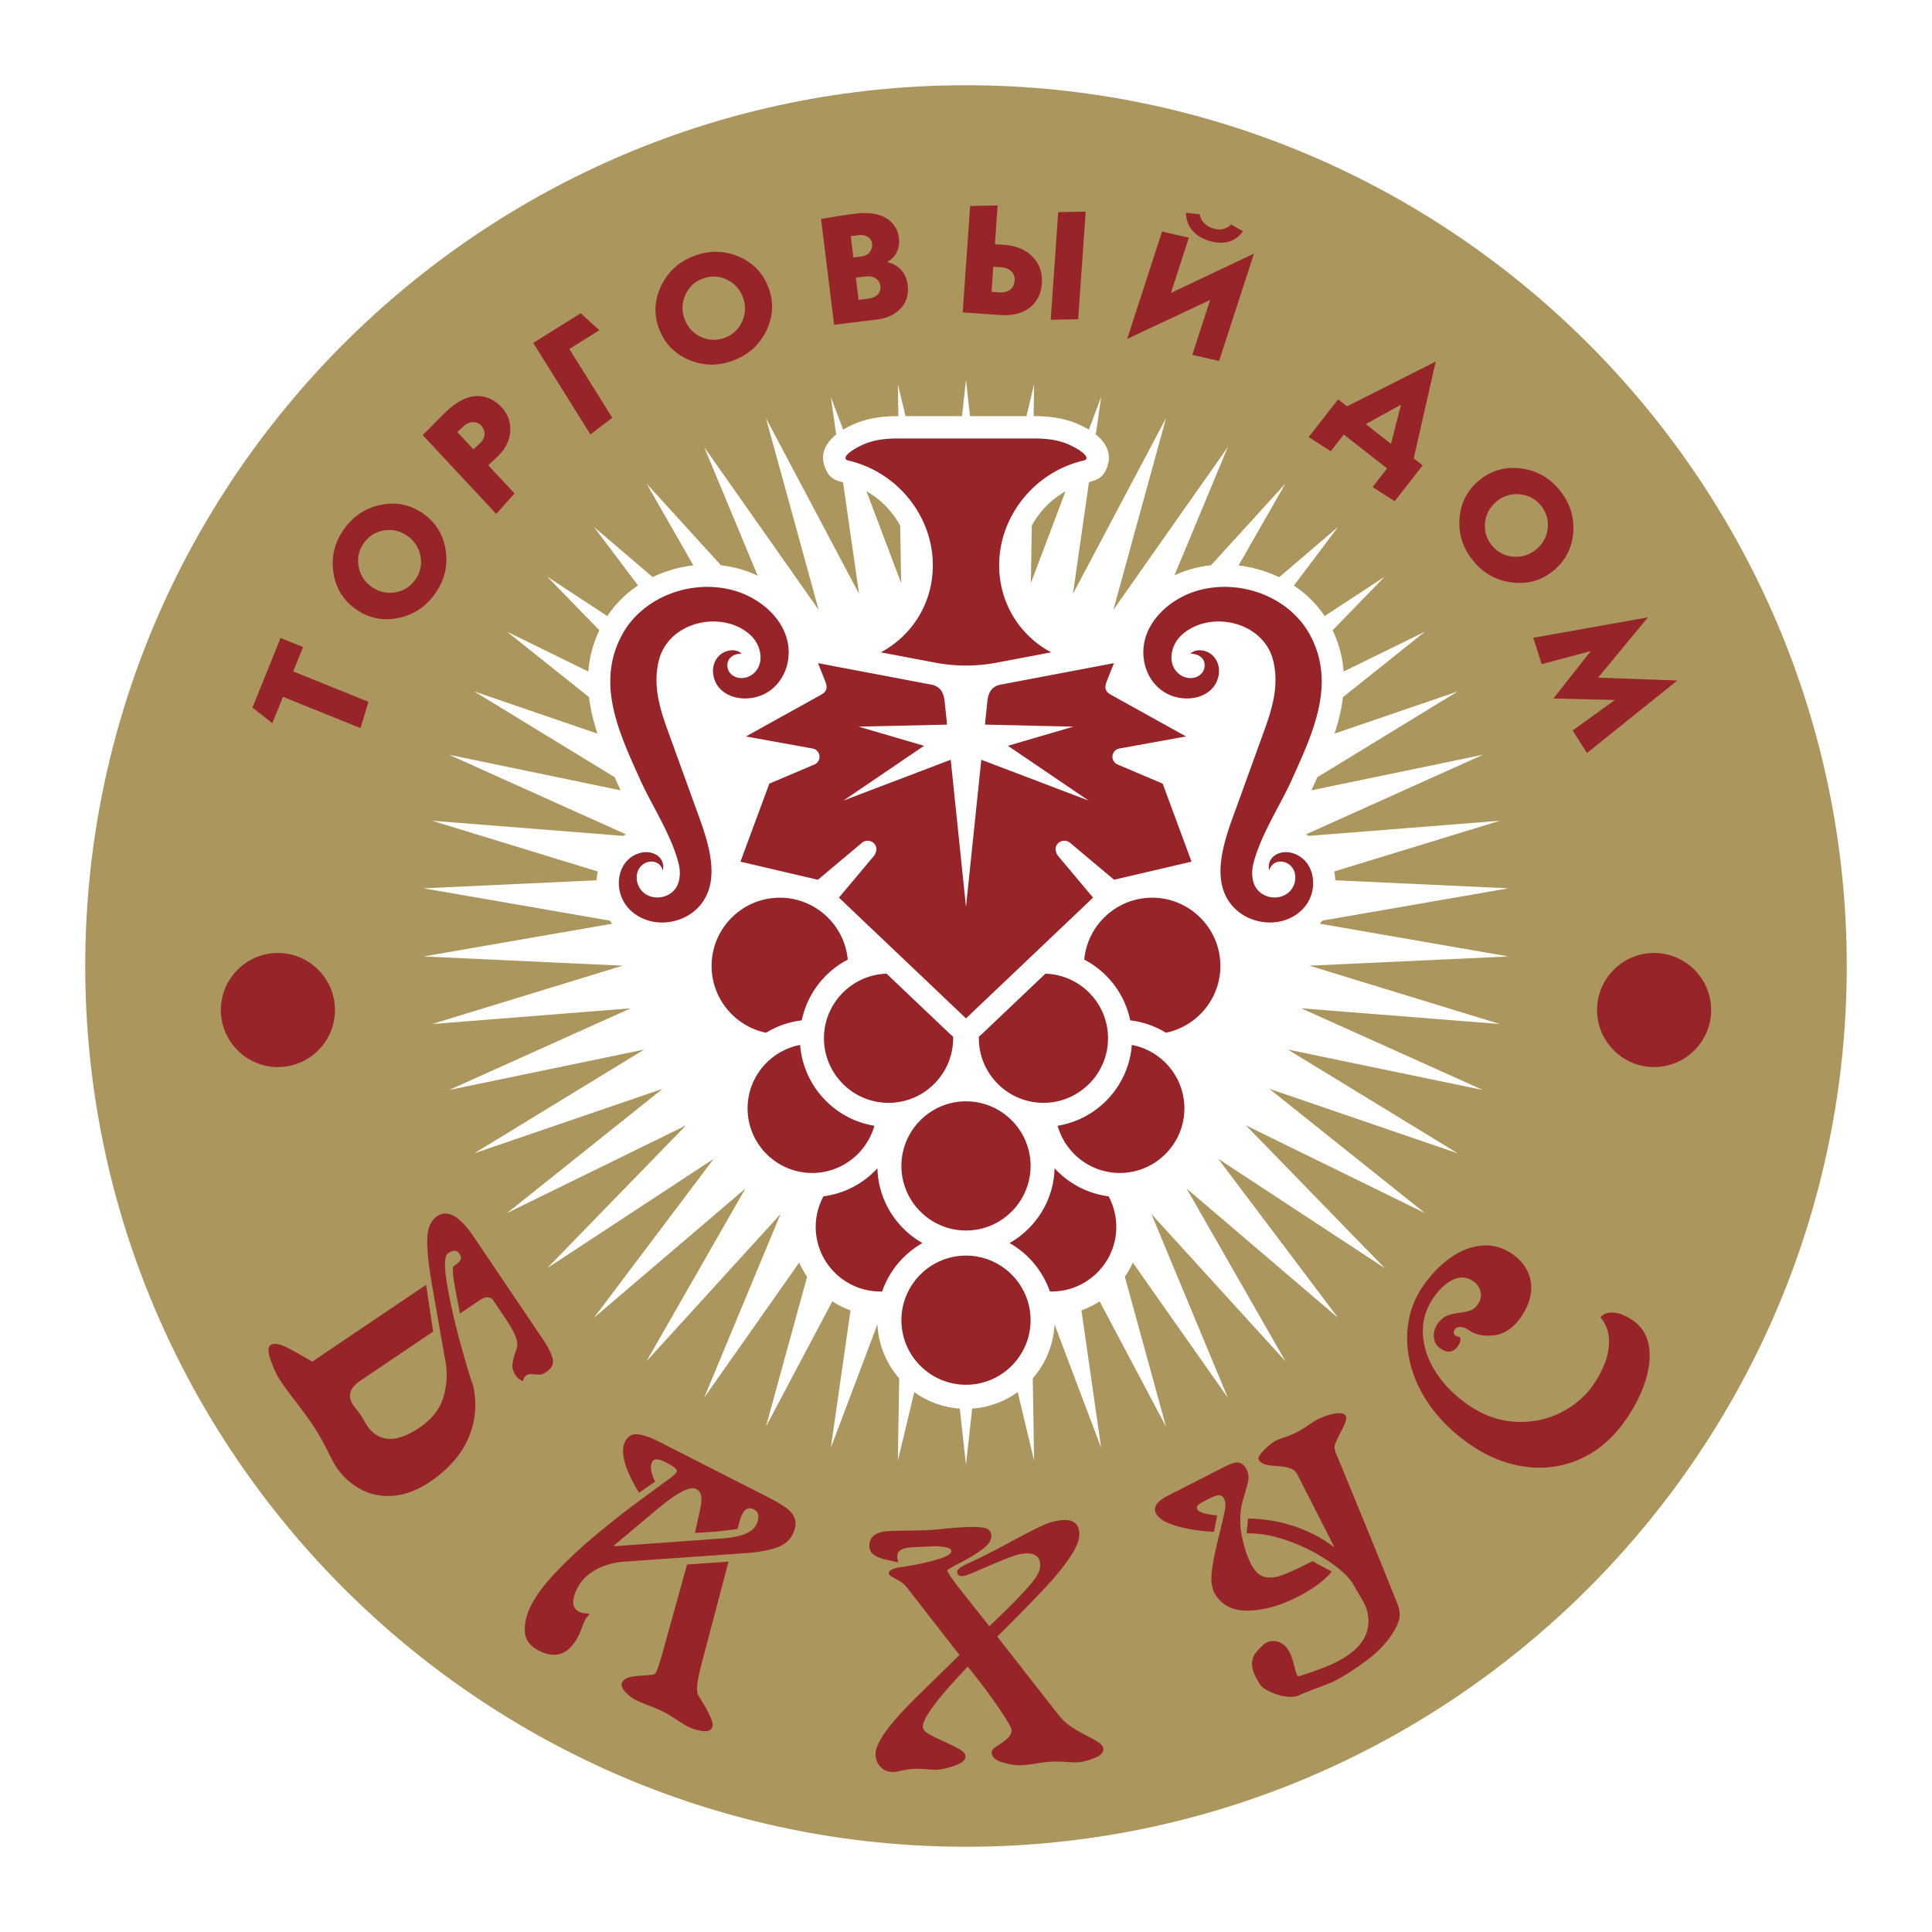
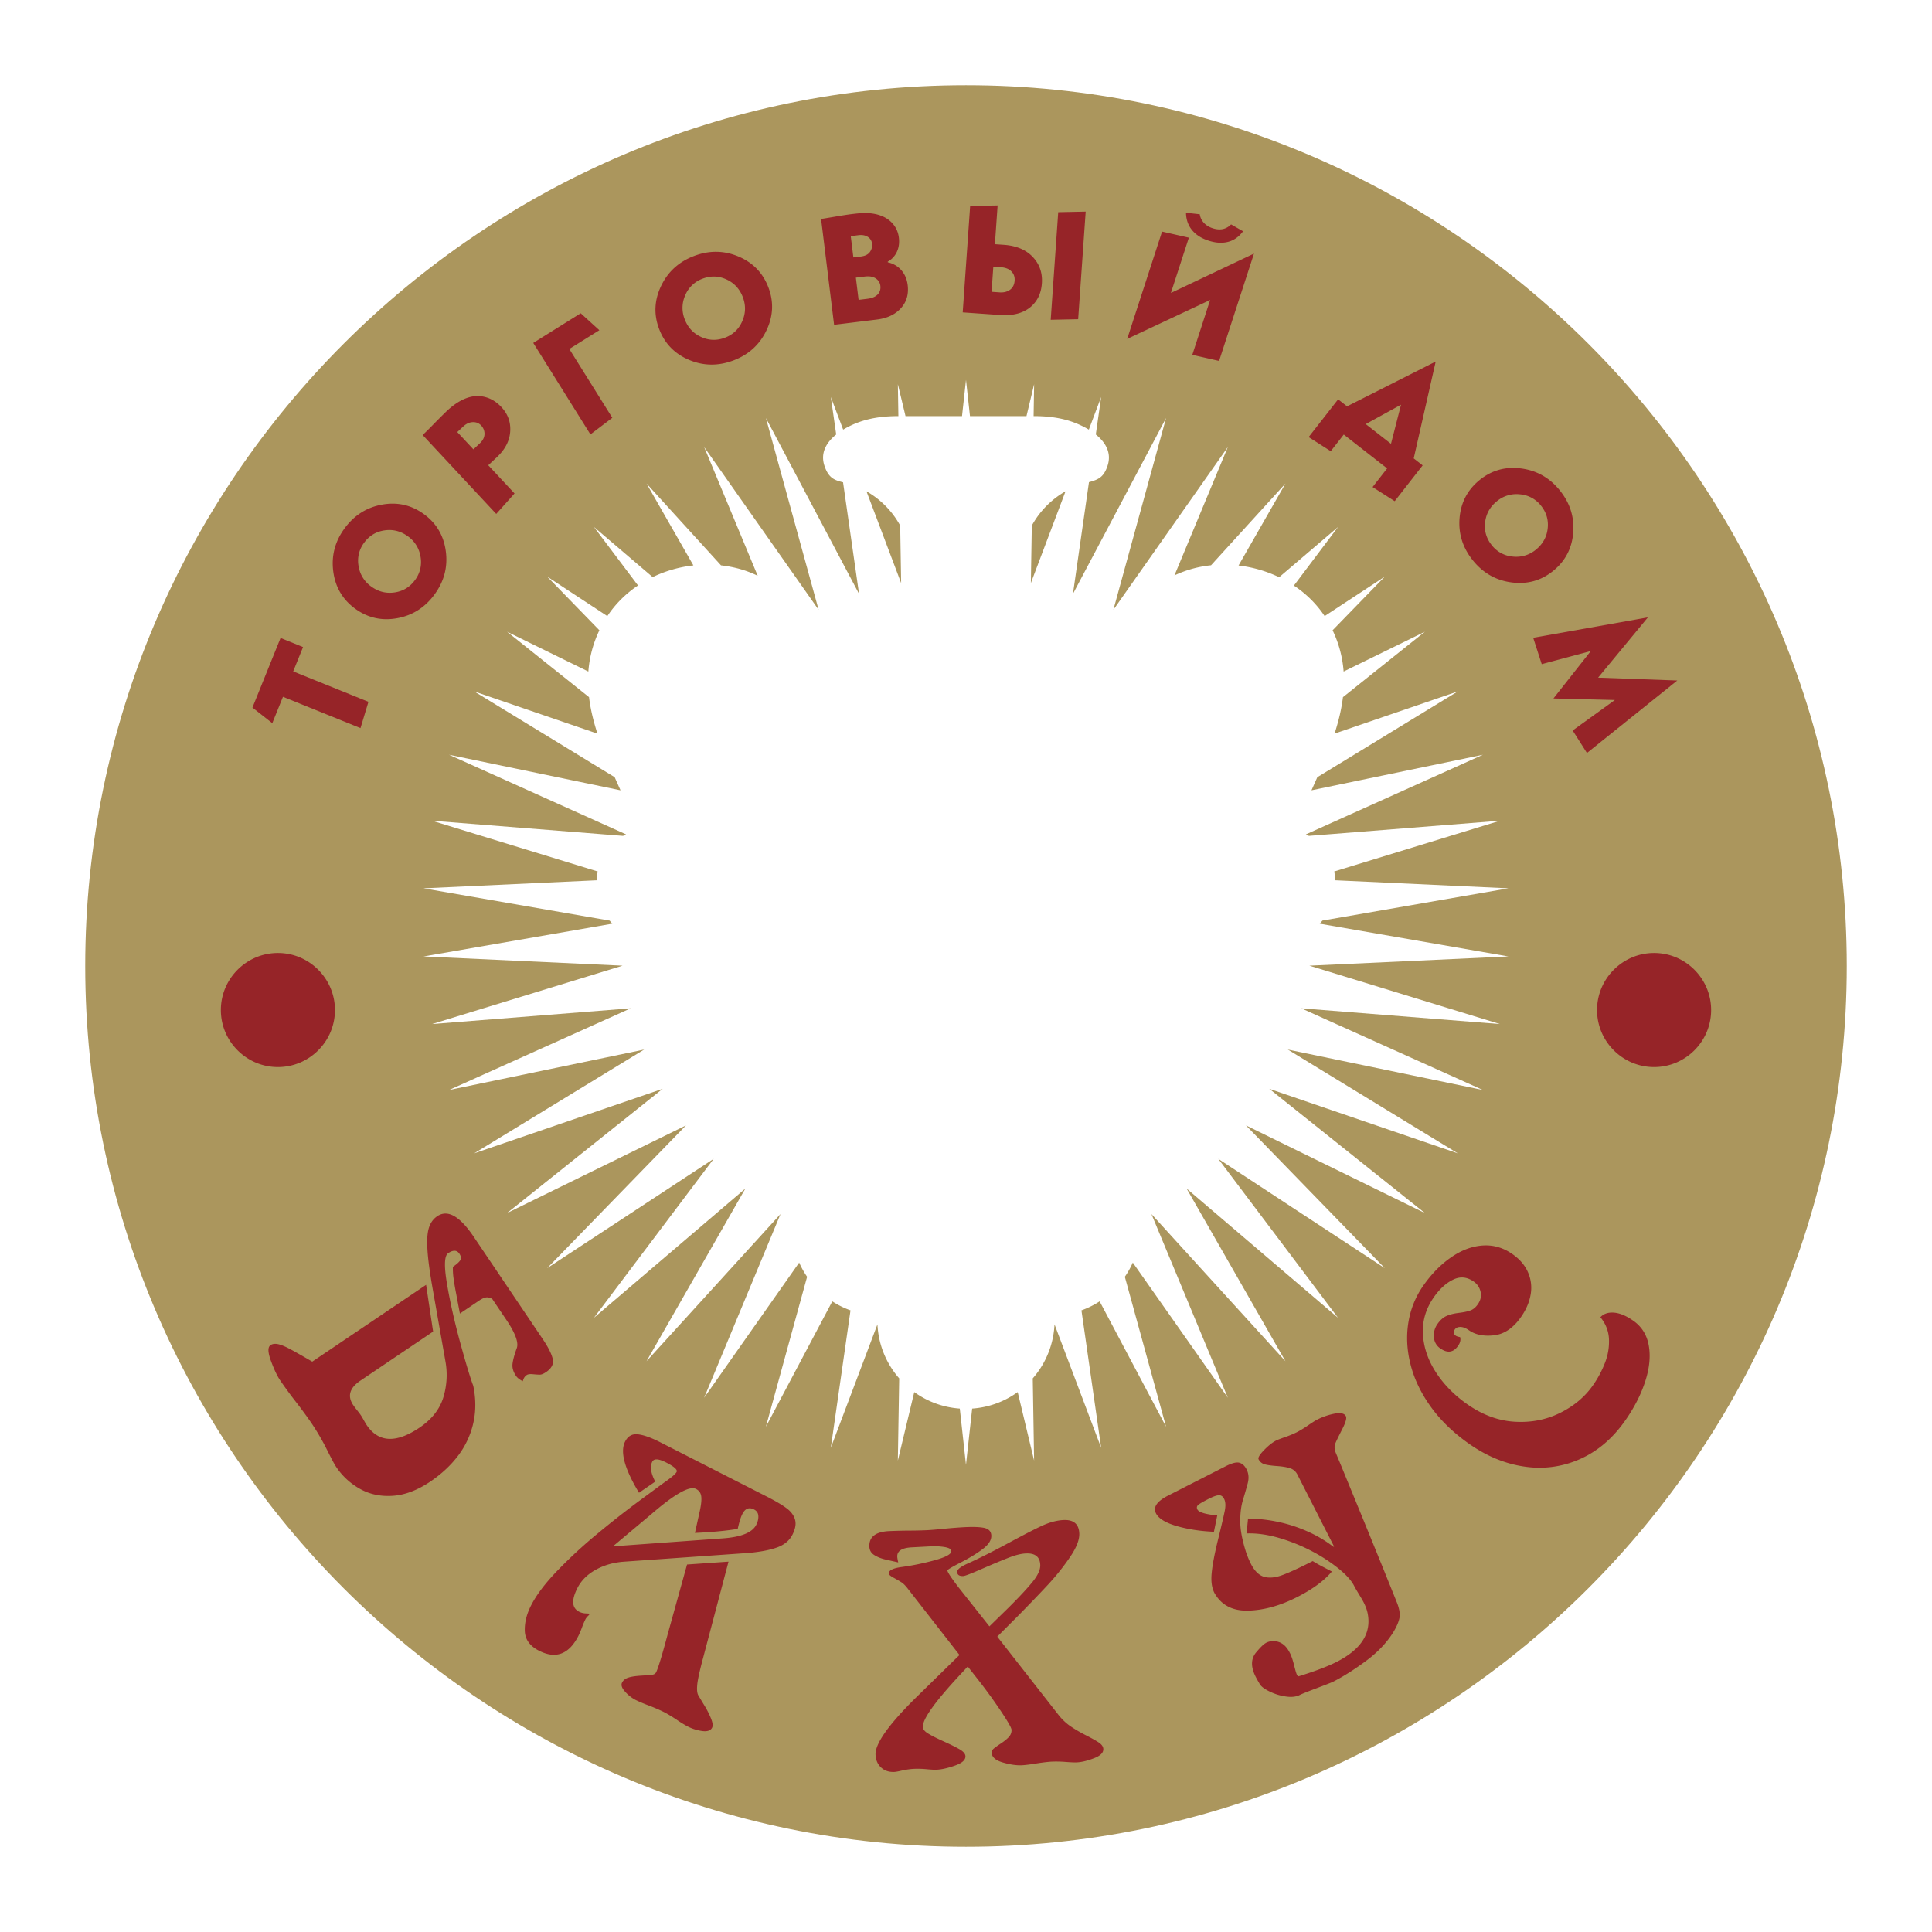
<svg xmlns="http://www.w3.org/2000/svg" width="2500" height="2500" viewBox="0 0 192.756 192.756">
  <g fill-rule="evenodd" clip-rule="evenodd">
    <path fill="#fff" d="M0 0h192.756v192.756H0V0z" />
    <path d="M96.378 8.504c48.399 0 87.874 39.475 87.874 87.874 0 48.399-39.475 87.874-87.874 87.874-48.399 0-87.874-39.475-87.874-87.874 0-48.399 39.475-87.874 87.874-87.874z" fill="#ab965d" />
    <path d="M30.234 64.557l-.981 2.43 7.506 3.033-.792 2.624-7.736-3.125-1.063 2.631-1.982-1.554 2.806-6.945 2.242.906zm12.059-13.263c1.246.906 1.975 2.138 2.184 3.696.21 1.559-.159 2.99-1.107 4.295-.954 1.313-2.201 2.11-3.741 2.392-1.54.281-2.937-.035-4.191-.946-1.247-.906-1.975-2.138-2.185-3.696-.209-1.559.159-2.99 1.107-4.295.954-1.312 2.201-2.11 3.741-2.391 1.541-.282 2.938.033 4.192.945zm-1.604 2.208c-.711-.517-1.489-.711-2.336-.585-.846.126-1.524.541-2.035 1.244a2.964 2.964 0 0 0-.543 2.317 3.053 3.053 0 0 0 1.268 2.042c.711.517 1.489.711 2.335.585s1.524-.542 2.035-1.244a2.963 2.963 0 0 0 .543-2.318 3.058 3.058 0 0 0-1.267-2.041zm9.335-12.887c.621.666.916 1.437.885 2.313-.027.987-.479 1.889-1.357 2.707l-.839.783 2.623 2.813-1.827 2.043-7.341-7.872c.242-.226.53-.509.864-.848a77.62 77.62 0 0 1 1.535-1.538c1.263-1.177 2.465-1.662 3.606-1.454.699.128 1.315.479 1.851 1.053zm-2.018 1.839a1.045 1.045 0 0 0-.833-.336c-.337.01-.653.153-.948.428l-.601.561 1.607 1.724.635-.593c.326-.303.483-.634.474-.993-.01-.3-.122-.564-.334-.791zm11.792-9.508L56.8 34.819l4.291 6.866-2.184 1.657-5.704-9.128 4.735-2.959 1.86 1.691zm16.859-4.286c.552 1.438.492 2.868-.181 4.289-.673 1.421-1.762 2.421-3.268 2.999-1.516.582-2.996.571-4.44-.032-1.444-.603-2.444-1.628-3-3.076-.552-1.438-.492-2.869.181-4.29s1.762-2.421 3.268-2.999c1.515-.582 2.996-.571 4.439.032 1.445.603 2.445 1.628 3.001 3.077zm-2.549.978c-.315-.821-.861-1.408-1.64-1.763-.778-.355-1.573-.376-2.384-.065a2.966 2.966 0 0 0-1.718 1.648 3.062 3.062 0 0 0-.05 2.403c.315.82.862 1.408 1.641 1.762.778.355 1.573.376 2.384.065.801-.308 1.374-.857 1.718-1.648s.36-1.591.049-2.402zm16.451-1.197c.113.924-.114 1.696-.684 2.318-.569.622-1.362.996-2.378 1.121l-4.28.525-1.297-10.56c.103-.013.542-.084 1.317-.216s1.338-.219 1.687-.262c.441-.054.783-.089 1.026-.103a6.74 6.74 0 0 1 .853.012c.864.082 1.555.362 2.072.839.459.433.728.963.804 1.589.06.482.009.921-.151 1.315a2.144 2.144 0 0 1-.96 1.087l.007.062c.558.129 1.01.395 1.356.794.347.402.556.894.628 1.479zm-3.554-4.127a.897.897 0 0 0-.428-.682c-.248-.157-.557-.213-.927-.167l-.77.095.261 2.124.754-.092c.421-.052.72-.203.897-.454s.25-.526.213-.824zm.83 4.211a.997.997 0 0 0-.381-.688c-.278-.227-.673-.308-1.186-.245l-.878.108.272 2.217.893-.11c.513-.063.877-.238 1.092-.525.161-.217.223-.47.188-.757zm19.733 3.323l-2.74.057.75-10.737 2.74-.057-.75 10.737zm-3.623-3.565c-.066.97-.432 1.743-1.094 2.318-.75.642-1.775.918-3.074.827l-3.729-.261.742-10.613 2.741-.058-.271 3.868.883.062c1.32.093 2.32.536 3 1.33.605.694.873 1.536.802 2.527zM101.229 28c.027-.371-.082-.679-.324-.924-.24-.245-.594-.384-1.059-.416l-.742-.052-.176 2.507.805.056c.412.029.758-.058 1.037-.262.277-.204.431-.507.459-.909zm22.792-4.926c-.5.674-1.135 1.05-1.898 1.128-.475.053-.99-.012-1.551-.194-.551-.179-1.002-.429-1.355-.75-.578-.525-.875-1.203-.889-2.034l1.371.152c.064.401.25.733.557.996.203.175.443.307.719.396.295.096.564.135.811.116.389-.025.734-.189 1.041-.493l1.194.683zm-2.392 12.937l-2.672-.607 1.777-5.473-8.275 3.884 3.48-10.709 2.674.607-1.793 5.517 8.289-3.928-3.48 10.709zm17.521 13.991l-2.207-1.409 1.451-1.858-4.326-3.38-1.299 1.662-2.205-1.409 2.941-3.764.893.697 8.842-4.467-2.193 9.662.891.697-2.788 3.569zm-.371-5.722l1.002-3.902-3.52 1.935 2.518 1.967zm16.182 12.676c-1.197.97-2.576 1.354-4.135 1.153-1.561-.201-2.848-.928-3.863-2.182-1.021-1.262-1.469-2.672-1.342-4.232.129-1.56.795-2.828 2-3.804 1.197-.97 2.576-1.354 4.135-1.153 1.559.201 2.848.928 3.861 2.182 1.021 1.261 1.469 2.672 1.342 4.232s-.793 2.827-1.998 3.804zm-1.719-2.122c.684-.553 1.074-1.254 1.17-2.104.098-.85-.127-1.613-.674-2.288a2.968 2.968 0 0 0-2.1-1.125 3.062 3.062 0 0 0-2.301.696c-.682.553-1.072 1.255-1.168 2.105-.098.85.127 1.612.674 2.287a2.968 2.968 0 0 0 2.098 1.125 3.06 3.06 0 0 0 2.301-.696zm5.088 20.293l-1.424-2.246 4.213-3.042-6.131-.154 3.73-4.734-4.898 1.31-.852-2.632 11.441-2.033-4.965 6.012 7.902.286-9.016 7.233zM49.133 129.627c-.064-.076-.213-.137-.436-.18-.223-.045-.524.064-.905.322l-1.908 1.287c-.134-.727-.26-1.377-.367-1.953-.112-.572-.2-1.088-.265-1.553a6.72 6.72 0 0 1-.066-1.158c.345-.232.581-.439.716-.625s.113-.416-.07-.688c-.248-.367-.62-.385-1.121-.047-.386.26-.417 1.305-.102 3.131.311 1.83.755 3.777 1.325 5.861.571 2.076.995 3.488 1.282 4.23.271 1.295.273 2.537.007 3.719a8.47 8.47 0 0 1-1.504 3.242c-.738.979-1.669 1.848-2.8 2.611-1.264.852-2.498 1.322-3.704 1.408s-2.298-.135-3.268-.672a6.87 6.87 0 0 1-2.416-2.223c-.158-.234-.465-.809-.919-1.719a23.242 23.242 0 0 0-1.562-2.672 47.186 47.186 0 0 0-1.509-2.059 43.39 43.39 0 0 1-1.584-2.162c-.31-.459-.618-1.113-.928-1.961-.311-.848-.326-1.365-.037-1.561.198-.133.452-.164.765-.096.31.072.713.234 1.197.498.492.262 1.227.678 2.198 1.246l11.361-7.664.699 4.664-7.252 4.893c-1.085.73-1.323 1.547-.715 2.447.081.121.205.285.377.502.174.217.301.385.381.506.068.1.165.262.292.49s.224.391.289.488c1.178 1.746 2.934 1.832 5.269.258 1.227-.828 2.022-1.84 2.382-3.031a7.643 7.643 0 0 0 .202-3.607l-1.288-7.322c-.279-1.604-.451-2.879-.503-3.82-.061-.943-.009-1.658.148-2.16.157-.5.432-.887.832-1.156 1.034-.697 2.244-.014 3.632 2.045l6.904 10.234c.54.801.864 1.451.982 1.953s-.104.945-.665 1.324c-.244.164-.448.248-.612.252-.167 0-.397-.014-.69-.043-.294-.027-.499-.004-.627.082-.147.1-.253.23-.316.395s-.086.238-.068.227c-.324-.162-.553-.344-.686-.541-.275-.408-.393-.811-.343-1.213.048-.393.19-.918.43-1.574.185-.559-.168-1.498-1.058-2.816l-1.376-2.039zm16.714 14.256l10.605 5.404c.879.447 1.541.834 1.99 1.164.454.33.741.707.871 1.135.133.434.047.943-.255 1.537-.302.592-.823 1.018-1.566 1.279s-1.712.441-2.908.541l-12.319.865c-1.039.074-1.976.338-2.815.801-.839.461-1.453 1.07-1.838 1.824-.617 1.211-.558 2 .168 2.369.183.094.385.146.601.164.218.012.327.018.322.016.074.037.099.086.068.146a.988.988 0 0 0-.135.129c-.095.09-.172.193-.233.312a8.206 8.206 0 0 0-.351.834 9.304 9.304 0 0 1-.336.793c-.944 1.854-2.257 2.354-3.936 1.498-.904-.461-1.378-1.105-1.418-1.941-.036-.834.172-1.693.622-2.576.548-1.078 1.438-2.248 2.667-3.514a47.271 47.271 0 0 1 3.933-3.627 94.671 94.671 0 0 1 4.101-3.225c1.344-.988 2.214-1.635 2.618-1.926.703-.488 1.102-.832 1.203-1.031.111-.217-.239-.531-1.049-.943-.751-.383-1.212-.406-1.38-.076-.244.479-.146 1.141.295 1.986l-1.618 1.111c-1.442-2.385-1.905-4.088-1.39-5.102.282-.553.71-.795 1.285-.727.577.067 1.309.327 2.198.78zm-.858 7.179l-3.715 3.115.029.09 10.776-.781c1.851-.127 2.978-.58 3.37-1.352.161-.314.232-.615.21-.9-.018-.283-.158-.496-.429-.635-.494-.252-.882-.102-1.166.457-.162.316-.313.811-.46 1.477-1.077.186-2.504.324-4.27.406l.492-2.213c.131-.611.182-1.09.138-1.43s-.216-.588-.527-.746c-.648-.329-2.127.509-4.448 2.512zm3.559 5.03l4.136-.287-2.527 9.576c-.36 1.34-.558 2.254-.596 2.744-.046.494-.001.846.126 1.047.118.197.309.52.583.971.272.441.492.877.663 1.301.175.426.21.736.112.928-.148.291-.479.402-.997.332a4.679 4.679 0 0 1-1.447-.457 12.332 12.332 0 0 1-1.104-.68c-.498-.33-.908-.574-1.234-.742-.39-.197-.894-.418-1.507-.656a14.657 14.657 0 0 1-1.342-.564 3.664 3.664 0 0 1-1.048-.826c-.327-.359-.426-.666-.303-.906.123-.242.34-.412.648-.504.303-.096.72-.156 1.253-.189s.896-.061 1.096-.088c.194-.025.331-.111.401-.25.199-.391.588-1.666 1.162-3.82l1.925-6.93zm30.95 7.195l6.111 7.812c.352.447.748.82 1.186 1.125.438.299.959.605 1.553.908.6.307 1.033.551 1.305.736.271.189.414.395.426.621.021.377-.291.688-.939.932-.646.25-1.205.385-1.688.41-.227.012-.611-.002-1.156-.045a11.736 11.736 0 0 0-1.346-.029c-.383.02-.895.08-1.533.18-.635.105-1.119.164-1.451.182-.531.029-1.164-.061-1.896-.271-.727-.207-1.105-.531-1.129-.969-.008-.154.062-.297.211-.428.15-.123.396-.303.74-.527.338-.229.604-.447.781-.65a.966.966 0 0 0 .246-.701c-.008-.133-.18-.475-.514-1.012s-.779-1.203-1.336-1.99a53.844 53.844 0 0 0-1.654-2.205l-.862-1.098-.915.984c-2.417 2.615-3.605 4.297-3.565 5.051.012.227.184.445.522.65.338.209.852.471 1.551.785.706.318 1.235.584 1.607.797.367.221.557.443.568.676.02.377-.325.689-1.034.938-.714.254-1.317.391-1.821.416-.205.012-.55-.004-1.03-.051a9.336 9.336 0 0 0-1.246-.035c-.371.02-.757.074-1.157.16-.4.094-.659.141-.786.148-.537.027-.983-.115-1.333-.436-.344-.316-.533-.738-.561-1.27-.058-1.098 1.297-3.012 4.068-5.744l4.309-4.217-5.113-6.561c-.245-.326-.461-.547-.651-.676a12.77 12.77 0 0 0-.785-.459c-.331-.176-.5-.324-.505-.428-.017-.328.438-.551 1.364-.666a25.22 25.22 0 0 0 3.295-.689c1.072-.301 1.595-.6 1.58-.898-.01-.189-.228-.316-.665-.393a6.438 6.438 0 0 0-1.392-.072l-1.888.1c-.997.053-1.479.365-1.449.947.006.111.038.299.096.557-.427-.1-.848-.189-1.253-.285-.41-.09-.778-.23-1.105-.43-.327-.195-.502-.475-.521-.84-.051-.975.599-1.496 1.95-1.568a52.788 52.788 0 0 1 1.957-.051 42.045 42.045 0 0 0 1.796-.039c.421-.021 1.023-.07 1.802-.15a47.788 47.788 0 0 1 1.946-.152c.896-.047 1.57-.021 2.014.072.443.1.68.348.699.752.025.459-.268.92-.871 1.367-.604.453-1.341.902-2.211 1.348-.87.445-1.301.707-1.297.779.009.172.395.75 1.157 1.744l3.033 3.832 1.838-1.795c1.076-1.066 1.896-1.943 2.443-2.615.553-.674.818-1.254.791-1.746-.041-.797-.527-1.166-1.457-1.117-.465.023-1.035.166-1.703.428-.664.258-1.545.625-2.631 1.098-1.084.475-1.71.719-1.882.727-.393.021-.6-.113-.615-.4-.013-.25.338-.533 1.054-.85 1.128-.508 2.464-1.178 4.009-2.014 1.539-.83 2.684-1.424 3.422-1.762.742-.338 1.443-.525 2.102-.561 1.02-.053 1.547.385 1.596 1.316.033.619-.26 1.396-.889 2.328s-1.361 1.859-2.203 2.773c-.846.912-1.889 1.998-3.127 3.252l-1.963 1.964zm31.475-7.539c.268.174.6.359.998.566.391.207.697.367.908.477-.752.906-1.9 1.754-3.447 2.541-1.703.869-3.34 1.322-4.906 1.361-1.562.037-2.684-.555-3.367-1.773-.262-.514-.352-1.178-.266-2 .078-.824.289-1.922.627-3.299.338-1.375.562-2.328.668-2.855.109-.529.088-.934-.061-1.227-.125-.246-.297-.363-.512-.359-.221.006-.57.127-1.049.371-.555.283-.9.482-1.035.609-.135.125-.154.27-.066.443.143.277.797.477 1.979.598l-.33 1.623c-1.354-.057-2.59-.248-3.705-.568-1.119-.326-1.811-.744-2.078-1.27-.312-.611.096-1.205 1.217-1.775l5.725-2.918c.617-.314 1.072-.436 1.373-.357.297.08.539.299.73.674.207.41.244.871.105 1.395a45.56 45.56 0 0 1-.473 1.648c-.176.58-.27 1.287-.268 2.127 0 .84.191 1.861.574 3.066.15.441.312.83.488 1.178.363.711.799 1.141 1.311 1.291.51.145 1.113.094 1.814-.164.698-.256 1.712-.723 3.046-1.403zm4.121 2.461c.104.201.264.48.484.842.221.359.383.639.479.826.211.416.348.807.41 1.172.348 1.939-.688 3.523-3.098 4.752-.879.447-2.131.924-3.758 1.43-.08.039-.148-.012-.221-.15-.055-.109-.143-.404-.27-.908-.121-.496-.254-.902-.402-1.207l-.049-.092c-.359-.707-.857-1.088-1.502-1.133a1.502 1.502 0 0 0-.826.152c-.242.123-.557.422-.955.898-.592.645-.625 1.482-.1 2.514.062.125.141.266.225.416.088.146.139.234.148.254.129.252.445.508.953.758a5.31 5.31 0 0 0 1.633.52c.588.092 1.061.043 1.432-.145.207-.107.775-.334 1.711-.686.93-.35 1.479-.566 1.635-.646.998-.51 2.082-1.191 3.244-2.051 1.158-.852 2.07-1.809 2.73-2.859.352-.578.561-1.07.633-1.48.068-.414-.029-.949-.303-1.607-.061-.156-.518-1.285-1.365-3.387-.848-2.092-1.584-3.891-2.195-5.383s-1.137-2.768-1.574-3.834a192.81 192.81 0 0 0-.898-2.168c-.162-.377-.186-.707-.076-.98.111-.268.342-.746.688-1.422.348-.674.473-1.111.373-1.309-.145-.281-.52-.371-1.115-.26a6.649 6.649 0 0 0-1.799.625c-.152.078-.443.264-.867.553a10.67 10.67 0 0 1-1.111.68 9.915 9.915 0 0 1-1.172.484c-.465.162-.766.277-.91.352-.355.182-.754.496-1.195.951-.439.453-.623.754-.543.912.131.256.34.424.619.506.281.074.682.131 1.219.168.535.039.971.109 1.297.217.336.109.582.32.744.641l3.652 7.168-.059.031a12.578 12.578 0 0 0-2.648-1.559 14.498 14.498 0 0 0-2.914-.934 15.465 15.465 0 0 0-2.961-.328l-.145 1.486c1.008-.035 2.08.115 3.227.447 1.141.334 2.227.77 3.256 1.309a16.37 16.37 0 0 1 2.695 1.75c.764.624 1.28 1.194 1.544 1.714zm27.054-16.482c-1.242 1.775-2.74 3.055-4.494 3.836a9.903 9.903 0 0 1-5.521.764c-1.922-.27-3.775-1.025-5.551-2.27-1.562-1.094-2.838-2.326-3.824-3.693-.98-1.363-1.658-2.771-2.023-4.213-.371-1.443-.439-2.844-.221-4.199a8.849 8.849 0 0 1 1.488-3.682c.818-1.168 1.742-2.111 2.768-2.82 1.027-.715 2.074-1.107 3.143-1.184 1.062-.076 2.059.209 2.99.861.74.518 1.254 1.129 1.553 1.832a3.81 3.81 0 0 1 .254 2.209c-.135.764-.453 1.508-.963 2.234-.77 1.1-1.67 1.709-2.695 1.822-1.023.115-1.857-.055-2.492-.5-.314-.221-.596-.33-.852-.332s-.439.078-.555.24c-.178.256-.148.465.092.633.086.061.225.104.43.139.078.277.012.564-.201.869-.469.672-1.059.76-1.771.26a1.441 1.441 0 0 1-.641-1.125c-.041-.482.08-.918.354-1.309.279-.398.586-.672.92-.811.332-.146.738-.242 1.213-.301.473-.057.852-.135 1.133-.236.285-.098.535-.301.756-.615.289-.412.379-.83.279-1.258-.1-.43-.326-.764-.684-1.016-.668-.467-1.354-.533-2.053-.191-.701.336-1.342.922-1.924 1.752-.795 1.137-1.158 2.359-1.09 3.672.07 1.314.498 2.588 1.291 3.812.793 1.227 1.84 2.291 3.135 3.197 1.518 1.062 3.092 1.645 4.729 1.742 1.639.098 3.143-.195 4.527-.879 1.381-.684 2.477-1.602 3.283-2.756.5-.713.9-1.469 1.205-2.262a5.78 5.78 0 0 0 .389-2.383c-.043-.787-.328-1.502-.852-2.146.32-.35.777-.502 1.355-.457.586.045 1.223.314 1.926.807.84.588 1.357 1.416 1.545 2.482s.07 2.248-.35 3.553c-.419 1.304-1.085 2.613-2.001 3.922zM27.727 95.08c-3.134 0-5.691 2.557-5.691 5.691s2.557 5.689 5.691 5.689 5.691-2.555 5.691-5.689-2.557-5.691-5.691-5.691zm137.302 0c3.135 0 5.691 2.557 5.691 5.691s-2.557 5.689-5.691 5.689-5.691-2.555-5.691-5.689 2.557-5.691 5.691-5.691z" fill="#962428" />
    <path d="M96.378 37.907l.397 3.608h5.637l.762-3.181-.051 3.181h.008c1.277 0 2.58.137 3.795.555a9.029 9.029 0 0 1 1.707.794l1.23-3.258-.535 3.743c.965.777 1.607 1.829 1.168 3.132-.379 1.128-.891 1.361-1.85 1.624l-1.598 11.143 9.291-17.542-5.258 19.135 11.42-16.241-5.326 12.807a11.194 11.194 0 0 1 3.65-1.01l7.426-8.155-4.68 8.176c1.402.164 2.779.561 4.051 1.171l5.875-5.015-4.406 5.85a10.94 10.94 0 0 1 3.07 3.043l5.998-3.938-5.205 5.353a11.464 11.464 0 0 1 1.1 4.117l8.107-3.971-8.174 6.527c-.148 1.221-.447 2.434-.838 3.639l12.293-4.21-14.012 8.557c-.193.437-.389.873-.584 1.308l-.002.001 17.105-3.547-17.658 7.943c.102.047.201.097.297.15l19.055-1.51-16.529 5.062c.059.289.096.583.111.879l17.271.801-18.559 3.22a6.13 6.13 0 0 1-.266.311l18.824 3.266-19.859.921 19.006 5.822-19.818-1.57 18.125 8.152-19.467-4.037 16.959 10.355-18.805-6.439 15.523 12.396-17.848-8.742 13.846 14.24-16.609-10.904 11.947 15.859-15.107-12.896 9.861 17.229-13.371-14.686 7.621 18.326-9.48-13.482a8.736 8.736 0 0 1-.793 1.418l4.111 14.959-6.625-12.508a8.822 8.822 0 0 1-1.816.898l1.965 13.709-4.652-12.314a8.812 8.812 0 0 1-2.17 5.389l.133 8.199-1.637-6.83a8.767 8.767 0 0 1-4.542 1.646l-.617 5.609-.617-5.609a8.793 8.793 0 0 1-4.542-1.646l-1.638 6.83.135-8.199a8.8 8.8 0 0 1-2.171-5.389l-4.652 12.314 1.964-13.709a8.822 8.822 0 0 1-1.816-.898l-6.625 12.508 4.111-14.959a8.88 8.88 0 0 1-.791-1.418l-9.481 13.482 7.62-18.326-13.37 14.686 9.862-17.229-15.109 12.896 11.947-15.859-16.609 10.904 13.845-14.24-17.848 8.742 15.524-12.396-18.805 6.439 16.958-10.355-19.465 4.037 18.125-8.152-19.819 1.57 19.006-5.822-19.859-.921 18.836-3.268a6.48 6.48 0 0 1-.265-.307l-18.572-3.222 17.27-.801c.016-.296.053-.591.112-.879l-16.528-5.062 19.053 1.51c.097-.053.196-.103.298-.15l-17.658-7.943L61.91 78.85v-.001c-.195-.435-.391-.871-.584-1.308l-14.013-8.557 12.293 4.21c-.391-1.205-.69-2.418-.838-3.639l-8.175-6.527 8.107 3.971a11.495 11.495 0 0 1 1.1-4.117l-5.204-5.353 5.997 3.938a10.995 10.995 0 0 1 3.062-3.055l-4.397-5.837 5.859 5.001a12.605 12.605 0 0 1 4.062-1.167l-4.674-8.166 7.431 8.161c.623.069 1.24.186 1.846.353.612.169 1.224.4 1.814.688l-5.341-12.844 11.421 16.241-5.26-19.135 9.292 17.542-1.596-11.131c-.859-.21-1.443-.418-1.853-1.636-.439-1.303.205-2.355 1.169-3.132l-.536-3.743 1.231 3.258a8.918 8.918 0 0 1 1.708-.794c1.215-.418 2.517-.555 3.795-.555h.007l-.052-3.181.763 3.181h5.637l.397-3.609zm6.565 14.532l-.094 5.734 3.459-9.155a8.794 8.794 0 0 0-3.365 3.421zm-16.494-3.42l3.458 9.154-.094-5.735a8.776 8.776 0 0 0-3.364-3.419z" fill="#fff" />
-     <path d="M66.125 86.849c-.335-1.229-1.881-1.111-2.411-.104-.419.795-.141 1.917.697 2.459.992.644 2.523.36 3.135-.803.302-.576.358-1.416.178-2.167-.674-2.819-2.769-6.033-3.783-8.291-2.116-4.711-4.588-9.735-1.823-14.705 2.035-3.655 6.821-5.509 11.071-4.335 3.062.845 6.037 3.636 5.414 7.093-.355 1.973-1.883 3.593-4.084 3.685-1.456.061-2.917-.629-3.297-2.088-.205-.786-.052-1.588.517-2.162.649-.653 1.755-.742 2.245-.2-.78-.036-1.478.435-1.41 1.238.051.599.446.939.872 1.093.709.255 1.637-.033 2.126-.827.504-.817.343-1.882-.147-2.699-.517-.863-1.574-1.496-2.511-1.777-2.907-.873-6.464.556-7.201 3.714-.573 2.458.104 4.689.927 6.96l2.659 7.347c.966 2.667 2.512 6.405 1.15 9.134-.918 1.839-2.871 2.715-4.679 2.618-1.602-.085-3.105-1.004-3.722-2.435-.604-1.401-.337-3.243 1.006-4.135.521-.346 1.208-.536 1.832-.404.86.182 1.455.859 1.239 1.791zm60.506 0c.336-1.229 1.881-1.111 2.412-.104.418.795.141 1.917-.697 2.459-.992.644-2.523.36-3.135-.803-.303-.576-.357-1.416-.178-2.167.674-2.819 2.768-6.033 3.783-8.291 2.115-4.711 4.588-9.735 1.822-14.705-2.035-3.655-6.822-5.509-11.07-4.335-3.062.845-6.037 3.636-5.414 7.093.355 1.973 1.883 3.593 4.084 3.685 1.455.061 2.916-.629 3.297-2.088.205-.786.051-1.588-.518-2.162-.648-.653-1.754-.742-2.244-.2.779-.036 1.477.435 1.41 1.238-.051.599-.447.939-.873 1.093-.709.255-1.637-.033-2.127-.827-.504-.817-.342-1.882.148-2.699.518-.863 1.574-1.496 2.51-1.777 2.908-.873 6.465.556 7.201 3.714.574 2.458-.104 4.689-.926 6.96l-2.66 7.347c-.965 2.667-2.512 6.405-1.15 9.134.918 1.839 2.871 2.715 4.68 2.618 1.602-.085 3.105-1.004 3.721-2.435.604-1.401.338-3.243-1.006-4.135-.521-.346-1.207-.536-1.832-.404-.859.182-1.453.859-1.238 1.791zm-21.703 42.003c3.549 0 6.445-2.895 6.445-6.443a6.4 6.4 0 0 0-.773-3.053 8.838 8.838 0 0 1-5.383-2.795c-.084 3.193-1.875 5.973-4.492 7.459a8.902 8.902 0 0 1 4.018 4.83c.062.002.124.002.185.002zm-17.1 0c.062 0 .124 0 .185-.002a8.91 8.91 0 0 1 4.018-4.83c-2.615-1.486-4.407-4.266-4.492-7.459a8.838 8.838 0 0 1-5.382 2.795 6.399 6.399 0 0 0-.772 3.053c-.001 3.548 2.894 6.443 6.443 6.443zM77.804 89.564c3.537 0 6.458 2.721 6.777 6.177a8.886 8.886 0 0 0-4.59 6.06 8.812 8.812 0 0 0-3.562 1.236c-3.094-.639-5.432-3.389-5.432-6.666 0-3.749 3.058-6.807 6.807-6.807zm37.147 0c3.75 0 6.807 3.058 6.807 6.807 0 3.277-2.338 6.027-5.432 6.666a8.797 8.797 0 0 0-3.561-1.236 8.886 8.886 0 0 0-4.59-6.06c.319-3.456 3.241-6.177 6.776-6.177zm-18.573 33.204c3.55 0 6.444-2.895 6.444-6.443 0-3.551-2.895-6.445-6.444-6.445s-6.444 2.895-6.444 6.445c0 3.548 2.895 6.443 6.444 6.443zm0 15.39c3.55 0 6.444-2.895 6.444-6.443s-2.895-6.443-6.444-6.443-6.444 2.895-6.444 6.443 2.895 6.443 6.444 6.443zm15.347-21.131c3.549 0 6.443-2.895 6.443-6.443 0-3.141-2.266-5.768-5.246-6.332-.305 4.09-3.414 7.42-7.404 8.064.761 2.713 3.257 4.711 6.207 4.711zm-30.694 0c2.949 0 5.446-1.998 6.206-4.711-3.989-.645-7.098-3.975-7.404-8.064-2.98.564-5.246 3.191-5.246 6.332 0 3.549 2.895 6.443 6.444 6.443zm6.846-51.944c3.099-1.643 5.192-4.88 5.192-8.678 0-4.889-3.469-9.15-8.085-10.371-.337-.089-.565-.11-.616-.259-.165-.49 1.417-1.331 2.186-1.596.954-.329 1.9-.433 3.072-.433h13.504c1.17 0 2.117.104 3.07.433.77.265 2.352 1.106 2.186 1.596-.051.149-.277.17-.615.259-4.615 1.22-8.084 5.481-8.084 10.371 0 3.798 2.092 7.035 5.191 8.678l-5.43 1.03a16.397 16.397 0 0 1-3.071.288c-1.034 0-2.055-.095-3.071-.288l-5.429-1.03zm7.216 38.329l.002.176c0 3.549-2.895 6.443-6.444 6.443-3.55 0-6.444-2.895-6.444-6.443 0-3.484 2.789-6.338 6.248-6.441l6.388 6.07c.077.072.16.137.25.195zm9.208-6.266c3.459.104 6.248 2.957 6.248 6.441 0 3.549-2.895 6.443-6.443 6.443-3.551 0-6.445-2.895-6.445-6.443l.002-.176a1.78 1.78 0 0 0 .25-.195l6.388-6.07zm-7.923 4.458L83.7 89.557l3.447-4.108c.297-.354.426-.866.103-1.25a.896.896 0 0 0-1.257-.11l-4.392 3.685-7.725-1.805 2.878-7.784 4.502-1.911a.84.84 0 0 0 .443-1.098.834.834 0 0 0-.622-.495l-6.655-1.204 7.503-4.164c.732-.407.583-.899.35-1.488l-.661-1.663 11.283 2.14c1.082.205 1.284 1.029 1.357 1.735l.235 2.258-8.823.204 6.528 1.911-8.045 5.464L94.853 75.8l1.525 14.681L97.904 75.8l10.705 4.073-8.047-5.464 6.527-1.911-8.822-.204.234-2.258c.074-.706.275-1.53 1.357-1.735l11.283-2.14-.662 1.663c-.232.589-.381 1.081.352 1.488l7.502 4.164-6.656 1.204a.836.836 0 0 0-.178 1.593l4.502 1.911 2.879 7.784-7.725 1.805-4.393-3.685a.898.898 0 0 0-1.258.11c-.322.385-.193.896.104 1.25l3.447 4.108-12.677 12.048z" fill="#962428" />
  </g>
</svg>